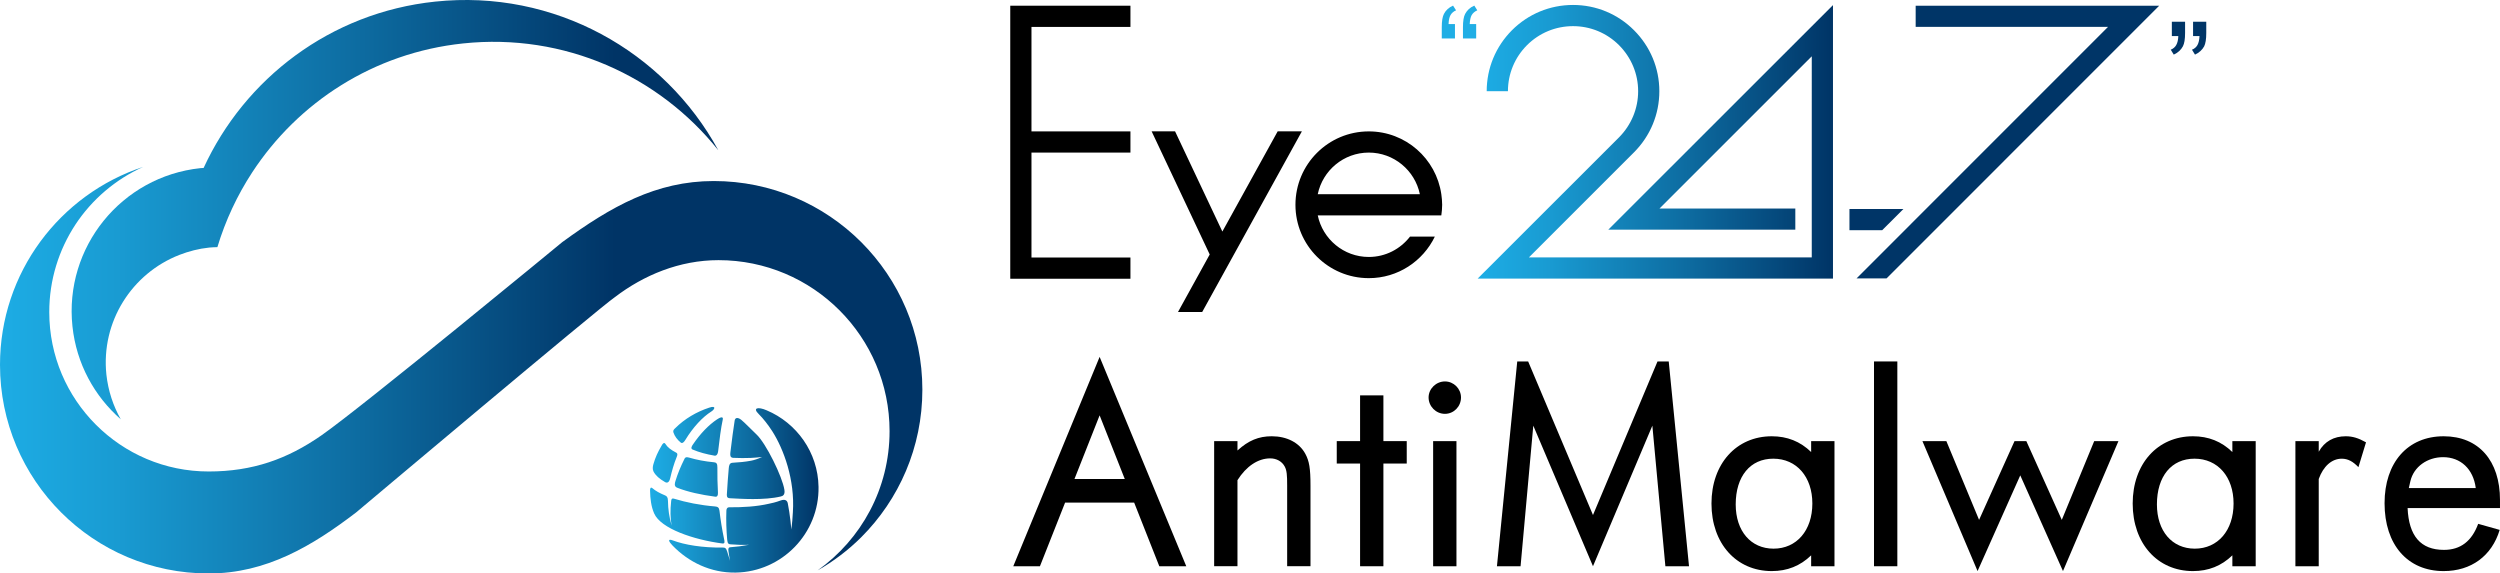
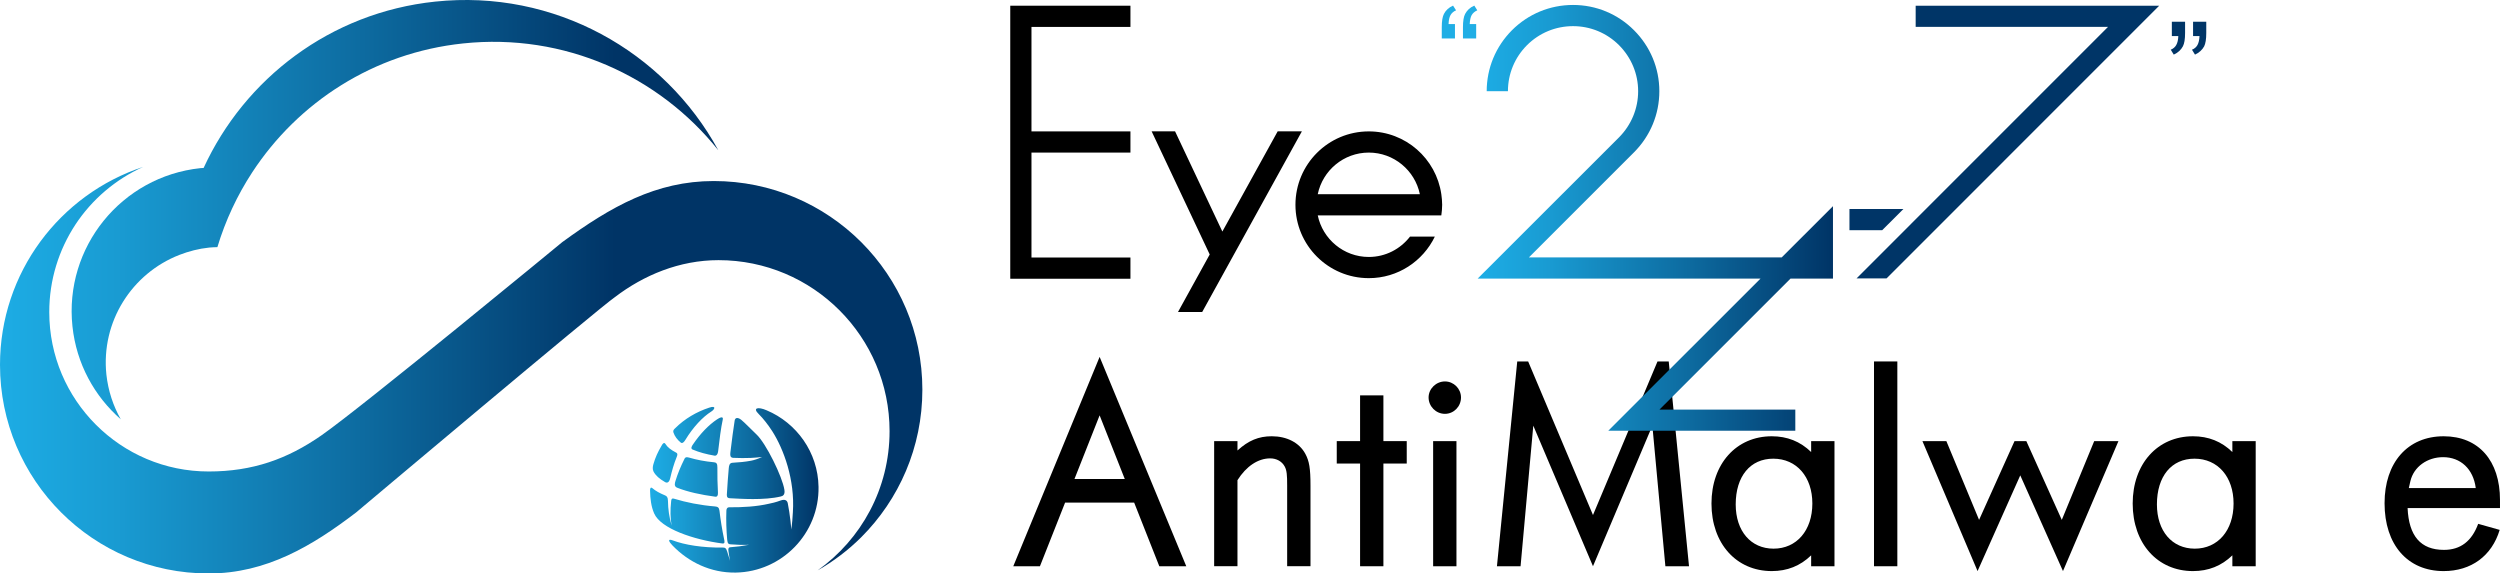
<svg xmlns="http://www.w3.org/2000/svg" version="1.1" id="logo" x="0px" y="0px" width="206.249px" height="47.311px" viewBox="0 0 206.249 47.311" enable-background="new 0 0 206.249 47.311" xml:space="preserve">
  <g>
    <g>
      <g>
        <g>
          <g>
            <g>
              <g>
                <linearGradient id="SVGID_1_" gradientUnits="userSpaceOnUse" x1="-0.289" y1="30.54" x2="50.767" y2="30.54">
                  <stop offset="0" style="stop-color:#1DADE5" />
                  <stop offset="0.195" style="stop-color:#199BD2" />
                  <stop offset="0.592" style="stop-color:#0D6BA0" />
                  <stop offset="1" style="stop-color:#003466" />
                </linearGradient>
                <path fill="url(#SVGID_1_)" d="M76.095,32.148c0-4.751-1.927-9.052-5.043-12.172c-3.114-3.11-7.415-5.041-12.168-5.041         c-4.756,0-8.472,2.104-12.499,5.041c0,0-16.495,13.594-19.869,15.943c-2.801,1.948-5.664,2.978-9.301,2.978         c-3.634,0-6.918-1.474-9.298-3.854c-2.386-2.385-3.853-5.665-3.853-9.298c0-2.668,0.797-5.143,2.157-7.217         c1.365-2.07,3.306-3.73,5.587-4.76c-3.429,1.132-6.377,3.307-8.478,6.16C1.239,22.776,0,26.29,0,30.1         c0,4.751,1.926,9.059,5.04,12.171c3.114,3.116,7.425,5.04,12.175,5.04c4.752,0,8.557-2.276,12.171-5.04         c0,0,20.176-16.983,21.346-17.761c2.372-1.809,5.324-3.048,8.543-3.048c7.798,0,14.114,6.327,14.114,14.112         c0,4.742-2.343,8.928-5.936,11.484c1.318-0.752,2.532-1.672,3.599-2.736C74.168,41.208,76.095,36.903,76.095,32.148z" />
              </g>
              <linearGradient id="SVGID_2_" gradientUnits="userSpaceOnUse" x1="-0.288" y1="17.296" x2="50.77" y2="17.296">
                <stop offset="0" style="stop-color:#1DADE5" />
                <stop offset="0.195" style="stop-color:#199BD2" />
                <stop offset="0.592" style="stop-color:#0D6BA0" />
                <stop offset="1" style="stop-color:#003466" />
              </linearGradient>
              <path fill="url(#SVGID_2_)" d="M35.898,0.133c-8.65,0.909-15.712,6.36-19.1,13.723c-0.092,0.01-0.176,0.006-0.265,0.016        c-6.517,0.689-11.248,6.531-10.556,13.051c0.326,3.092,1.82,5.77,3.988,7.67c-0.625-1.102-1.041-2.348-1.188-3.691        c-0.457-4.369,2.109-8.347,6.017-9.871c0.772-0.299,1.594-0.518,2.465-0.607c0.225-0.023,0.446-0.027,0.675-0.035        c0.664-2.205,1.641-4.284,2.878-6.177C24.59,8.446,30.818,4.362,38.199,3.584c8.364-0.885,16.169,2.688,21.058,8.807        C54.796,4.218,45.736-0.906,35.898,0.133z" />
            </g>
          </g>
          <linearGradient id="SVGID_3_" gradientUnits="userSpaceOnUse" x1="53.584" y1="40.405" x2="67.545" y2="40.405">
            <stop offset="0" style="stop-color:#1DADE5" />
            <stop offset="0.195" style="stop-color:#199BD2" />
            <stop offset="0.592" style="stop-color:#0D6BA0" />
            <stop offset="1" style="stop-color:#003466" />
          </linearGradient>
          <path fill-rule="evenodd" clip-rule="evenodd" fill="url(#SVGID_3_)" d="M63.243,33.849c2.47,1.036,4.241,3.462,4.285,6.313      c0.067,3.836-3.003,7.008-6.835,7.076c-2.056,0.033-3.894-0.863-5.218-2.242c-0.295-0.305-0.438-0.586,0.027-0.414      c0.979,0.372,2.474,0.615,4.104,0.59c0.194,0,0.292,0.027,0.379,0.307c0.078,0.265,0.158,0.529,0.243,0.791      c-0.049-0.254-0.092-0.51-0.126-0.771c-0.04-0.207-0.017-0.349,0.168-0.354c0.501-0.034,1.012-0.102,1.53-0.201      c-0.476,0.021-1.004,0.008-1.54-0.038c-0.253-0.018-0.238-0.205-0.271-0.418c-0.063-0.764-0.096-1.541-0.063-2.365      c0.006-0.13,0.053-0.273,0.242-0.273c1.125,0.008,2.259-0.058,3.28-0.295c0.248-0.055,0.489-0.096,0.978-0.274      c0.3-0.102,0.516-0.03,0.567,0.249c0.034,0.219,0.049,0.285,0.122,0.705c0.07,0.461,0.124,0.94,0.172,1.446      c0.065-0.49,0.096-0.958,0.124-1.42c0.18-2.688-0.762-5.216-1.699-6.685c-0.359-0.557-0.741-1.038-1.117-1.417      C62.059,33.64,62.543,33.544,63.243,33.849L63.243,33.849z M64.712,40.407c-0.165-1.074-1.518-3.84-2.309-4.573      c-0.509-0.479-0.902-0.91-1.248-1.197c-0.261-0.211-0.505-0.214-0.546,0.063c-0.105,0.684-0.228,1.559-0.352,2.62      c-0.022,0.201-0.042,0.438,0.233,0.452c0.505,0.025,1,0.023,1.441,0.006c0.379-0.02,0.574-0.037,0.938-0.076      c-0.328,0.154-0.681,0.266-0.911,0.307c-0.485,0.092-0.986,0.139-1.525,0.168c-0.252,0.014-0.291,0.229-0.311,0.459      c-0.061,0.667-0.108,1.348-0.15,2.048c-0.017,0.209-0.034,0.402,0.224,0.419c0.852,0.043,2.843,0.19,4.227-0.146      C64.593,40.918,64.776,40.815,64.712,40.407L64.712,40.407z M53.967,42.357c0.537,1.249,3.265,2.173,5.629,2.48      c0.223,0.023,0.191-0.146,0.135-0.389c-0.16-0.761-0.284-1.536-0.375-2.313c-0.032-0.272-0.152-0.334-0.354-0.353      c-1.242-0.1-2.428-0.343-3.364-0.632c-0.235-0.075-0.254,0.04-0.27,0.217c-0.076,0.686-0.076,1.363,0.043,1.999      c-0.2-0.682-0.296-1.368-0.305-2.048c-0.004-0.309-0.099-0.391-0.249-0.453c-0.445-0.183-0.788-0.378-1.02-0.579      c-0.183-0.165-0.216,0.069-0.207,0.203C53.645,41.143,53.716,41.787,53.967,42.357L53.967,42.357z M53.902,38.305      c-0.056,0.199-0.081,0.416,0.016,0.601c0.18,0.337,0.48,0.594,0.948,0.866c0.188,0.107,0.344,0.014,0.418-0.295      c0.144-0.609,0.308-1.201,0.538-1.761c0.065-0.151,0.113-0.312-0.056-0.384c-0.406-0.208-0.708-0.443-0.86-0.695      c-0.105-0.18-0.231-0.061-0.331,0.139C54.28,37.274,54.062,37.737,53.902,38.305L53.902,38.305z M55.711,35.319      c-0.129,0.118-0.202,0.204-0.156,0.354c0.108,0.324,0.318,0.604,0.611,0.842c0.127,0.098,0.269-0.047,0.367-0.211      c0.644-1.06,1.424-1.896,2.153-2.356c0.294-0.184,0.413-0.512-0.173-0.318C57.456,33.977,56.49,34.548,55.711,35.319      L55.711,35.319z M57.138,37.086c0.545,0.233,1.135,0.387,1.803,0.504c0.176,0.033,0.283-0.137,0.304-0.359      c0.115-1.003,0.228-1.899,0.382-2.615c0.075-0.334-0.293-0.139-0.474-0.016c-0.685,0.454-1.381,1.176-1.985,2.068      C57.071,36.801,56.958,37.01,57.138,37.086L57.138,37.086z M58.904,38.137c-0.735-0.066-1.441-0.203-2.064-0.389      c-0.251-0.074-0.34,0.002-0.402,0.17c-0.276,0.557-0.525,1.148-0.711,1.756c-0.048,0.158-0.146,0.453,0.136,0.561      c0.873,0.349,1.974,0.586,3.139,0.741c0.175,0.026,0.24-0.106,0.228-0.335c-0.035-0.707-0.057-1.404-0.046-2.072      C59.193,38.243,59.092,38.153,58.904,38.137z" />
        </g>
      </g>
    </g>
    <g>
      <g>
        <g>
          <path d="M95.642,46.714l-2.074-5.249h-5.698l-2.075,5.249h-2.199l7.123-17.271l7.148,17.271H95.642z M90.718,34.267      l-2.074,5.249h4.149L90.718,34.267z" />
          <path d="M106.19,46.714v-6.674c0-0.824-0.025-1.225-0.2-1.549c-0.225-0.425-0.675-0.675-1.199-0.675c-1,0-1.975,0.649-2.7,1.799      v7.099h-1.924V36.392h1.924v0.774c0.9-0.824,1.75-1.175,2.825-1.175c1.249,0,2.274,0.525,2.774,1.45      c0.324,0.6,0.425,1.199,0.425,2.624v6.648H106.19z" />
          <path d="M114.13,38.242v8.473h-1.924v-8.473h-1.925v-1.85h1.925v-3.774h1.924v3.774h1.925v1.85H114.13z" />
          <path d="M119.208,34.142c-0.75,0-1.35-0.624-1.35-1.35c0-0.725,0.625-1.324,1.35-1.324s1.324,0.6,1.324,1.324      C120.532,33.542,119.933,34.142,119.208,34.142z M118.233,46.714V36.392h1.924v10.322H118.233z" />
          <path d="M137.393,46.714l-1.074-11.597l-4.899,11.597l-4.924-11.597l-1.05,11.597h-1.949l1.675-16.896h0.899l5.349,12.672      l5.324-12.672h0.925l1.674,16.896H137.393z" />
          <path d="M149.419,46.714v-0.899c-0.9,0.874-1.975,1.299-3.249,1.299c-2.925,0-4.974-2.274-4.974-5.573      c0-3.274,2.049-5.549,4.974-5.549c1.274,0,2.349,0.425,3.249,1.3v-0.899h1.925v10.322H149.419z M146.295,37.841      c-1.899,0-3.1,1.45-3.1,3.774c0,2.199,1.25,3.649,3.124,3.649c1.899,0,3.199-1.5,3.199-3.725      C149.519,39.341,148.219,37.841,146.295,37.841z" />
          <path d="M154.605,46.714V29.819h1.925v16.896H154.605z" />
          <path d="M170.195,47.114l-3.524-7.897l-3.523,7.897l-4.549-10.722h1.975l2.699,6.498l2.924-6.498h0.975l2.925,6.498l2.674-6.498      h2L170.195,47.114z" />
          <path d="M184.169,46.714v-0.899c-0.9,0.874-1.975,1.299-3.249,1.299c-2.925,0-4.974-2.274-4.974-5.573      c0-3.274,2.049-5.549,4.974-5.549c1.274,0,2.349,0.425,3.249,1.3v-0.899h1.925v10.322H184.169z M181.045,37.841      c-1.899,0-3.1,1.45-3.1,3.774c0,2.199,1.25,3.649,3.124,3.649c1.899,0,3.199-1.5,3.199-3.725      C184.269,39.341,182.969,37.841,181.045,37.841z" />
-           <path d="M194.569,38.542c-0.45-0.475-0.875-0.7-1.375-0.7c-0.824,0-1.524,0.625-1.899,1.675v7.198h-1.925V36.392h1.925v0.875      c0.475-0.851,1.25-1.275,2.225-1.275c0.575,0,1.05,0.15,1.675,0.5L194.569,38.542z" />
          <path d="M198.626,41.916c0.1,2.3,1.074,3.449,2.999,3.449c1.375,0,2.3-0.725,2.824-2.149l1.774,0.5      c-0.649,2.149-2.35,3.398-4.624,3.398c-2.974,0-4.874-2.174-4.874-5.598c0-3.35,1.9-5.524,4.874-5.524      c2.899,0,4.649,2.024,4.649,5.249v0.675H198.626z M201.55,37.716c-1.274,0-2.424,0.775-2.699,2l-0.125,0.55h5.523      C204.049,38.691,203,37.716,201.55,37.716z" />
        </g>
      </g>
      <g>
        <g>
          <g>
            <g>
              <polygon fill="#003567" points="152.579,17.243 152.579,18.992 155.28,18.992 157.03,17.243       " />
            </g>
            <g>
              <g>
                <g>
                  <path fill="#003567" d="M179.176,2.975v-1.18h1.092v0.928c0,0.51-0.06,0.866-0.178,1.095c-0.16,0.3-0.412,0.53-0.755,0.688          l-0.249-0.405c0.2-0.081,0.356-0.21,0.455-0.391c0.103-0.182,0.158-0.423,0.168-0.735H179.176z M180.927,2.975v-1.18h1.089          v0.928c0,0.51-0.06,0.866-0.171,1.095c-0.163,0.3-0.417,0.53-0.759,0.688l-0.249-0.405c0.207-0.081,0.354-0.21,0.456-0.391          c0.098-0.182,0.152-0.423,0.165-0.735H180.927z" />
                </g>
                <g>
                  <path fill="#20AEE5" d="M120.034,1.987v1.185h-1.089V2.237c0-0.502,0.063-0.87,0.181-1.093          c0.155-0.303,0.41-0.533,0.75-0.681l0.248,0.389c-0.21,0.089-0.357,0.222-0.455,0.389c-0.097,0.171-0.151,0.42-0.163,0.746          H120.034z M121.784,1.987v1.185h-1.091V2.237c0-0.502,0.062-0.87,0.182-1.093c0.162-0.303,0.407-0.533,0.754-0.681          l0.246,0.389c-0.204,0.089-0.359,0.222-0.46,0.389c-0.097,0.171-0.149,0.42-0.164,0.746H121.784z" />
                </g>
                <linearGradient id="SVGID_4_" gradientUnits="userSpaceOnUse" x1="122.049" y1="11.695" x2="151.218" y2="11.695">
                  <stop offset="0" style="stop-color:#1DADE5" />
                  <stop offset="0.195" style="stop-color:#199BD2" />
                  <stop offset="0.592" style="stop-color:#0D6BA0" />
                  <stop offset="1" style="stop-color:#003466" />
                </linearGradient>
-                 <path fill="url(#SVGID_4_)" d="M151.222,22.982h-29.313l11.662-11.652c1.012-1.022,1.575-2.375,1.575-3.805         c0-1.431-0.563-2.777-1.576-3.797c-1.014-1.011-2.362-1.571-3.795-1.571c-1.438,0-2.788,0.561-3.802,1.574         c-1.013,1.017-1.569,2.366-1.569,3.794h-1.752c0-1.893,0.741-3.679,2.081-5.028c1.35-1.348,3.138-2.088,5.042-2.088         c1.9,0,3.688,0.74,5.031,2.086c1.348,1.347,2.089,3.135,2.089,5.03c0,1.895-0.741,3.686-2.086,5.038l-8.672,8.67h23.333         V4.645l-12.562,12.557h11.205v1.748h-15.432l18.539-18.528V22.982z" />
+                 <path fill="url(#SVGID_4_)" d="M151.222,22.982h-29.313l11.662-11.652c1.012-1.022,1.575-2.375,1.575-3.805         c0-1.431-0.563-2.777-1.576-3.797c-1.014-1.011-2.362-1.571-3.795-1.571c-1.438,0-2.788,0.561-3.802,1.574         c-1.013,1.017-1.569,2.366-1.569,3.794h-1.752c0-1.893,0.741-3.679,2.081-5.028c1.35-1.348,3.138-2.088,5.042-2.088         c1.9,0,3.688,0.74,5.031,2.086c1.348,1.347,2.089,3.135,2.089,5.03c0,1.895-0.741,3.686-2.086,5.038l-8.672,8.67h23.333         l-12.562,12.557h11.205v1.748h-15.432l18.539-18.528V22.982z" />
              </g>
            </g>
            <g>
              <polygon fill="#003567" points="178.134,0.471 158.042,0.471 158.042,2.218 173.91,2.218 153.164,22.968 155.639,22.968               " />
            </g>
          </g>
        </g>
      </g>
      <g>
        <polygon points="105.407,10.837 100.844,19.103 96.943,10.837 95.01,10.837 99.801,20.994 97.184,25.739 99.181,25.739      107.404,10.837    " />
      </g>
      <path d="M118.908,17.769c0.04-0.286,0.07-0.578,0.07-0.873c0-0.299-0.03-0.591-0.07-0.877c-0.426-2.928-2.939-5.179-5.983-5.179    c-3.342,0-6.051,2.71-6.051,6.056c0,3.342,2.709,6.051,6.051,6.051c2.401,0,4.47-1.401,5.45-3.43h-2.047    c-0.787,1.02-2.017,1.682-3.403,1.682c-2.073,0-3.807-1.476-4.211-3.43H118.908z M108.714,16.019    c0.407-1.956,2.138-3.431,4.211-3.431c2.072,0,3.807,1.475,4.213,3.431H108.714z" />
      <polygon points="93.261,2.221 93.261,0.471 83.346,0.471 83.346,22.996 93.261,22.996 93.261,21.245 85.096,21.245 85.096,12.588     93.261,12.588 93.261,10.84 85.096,10.84 85.096,2.221   " />
    </g>
  </g>
</svg>